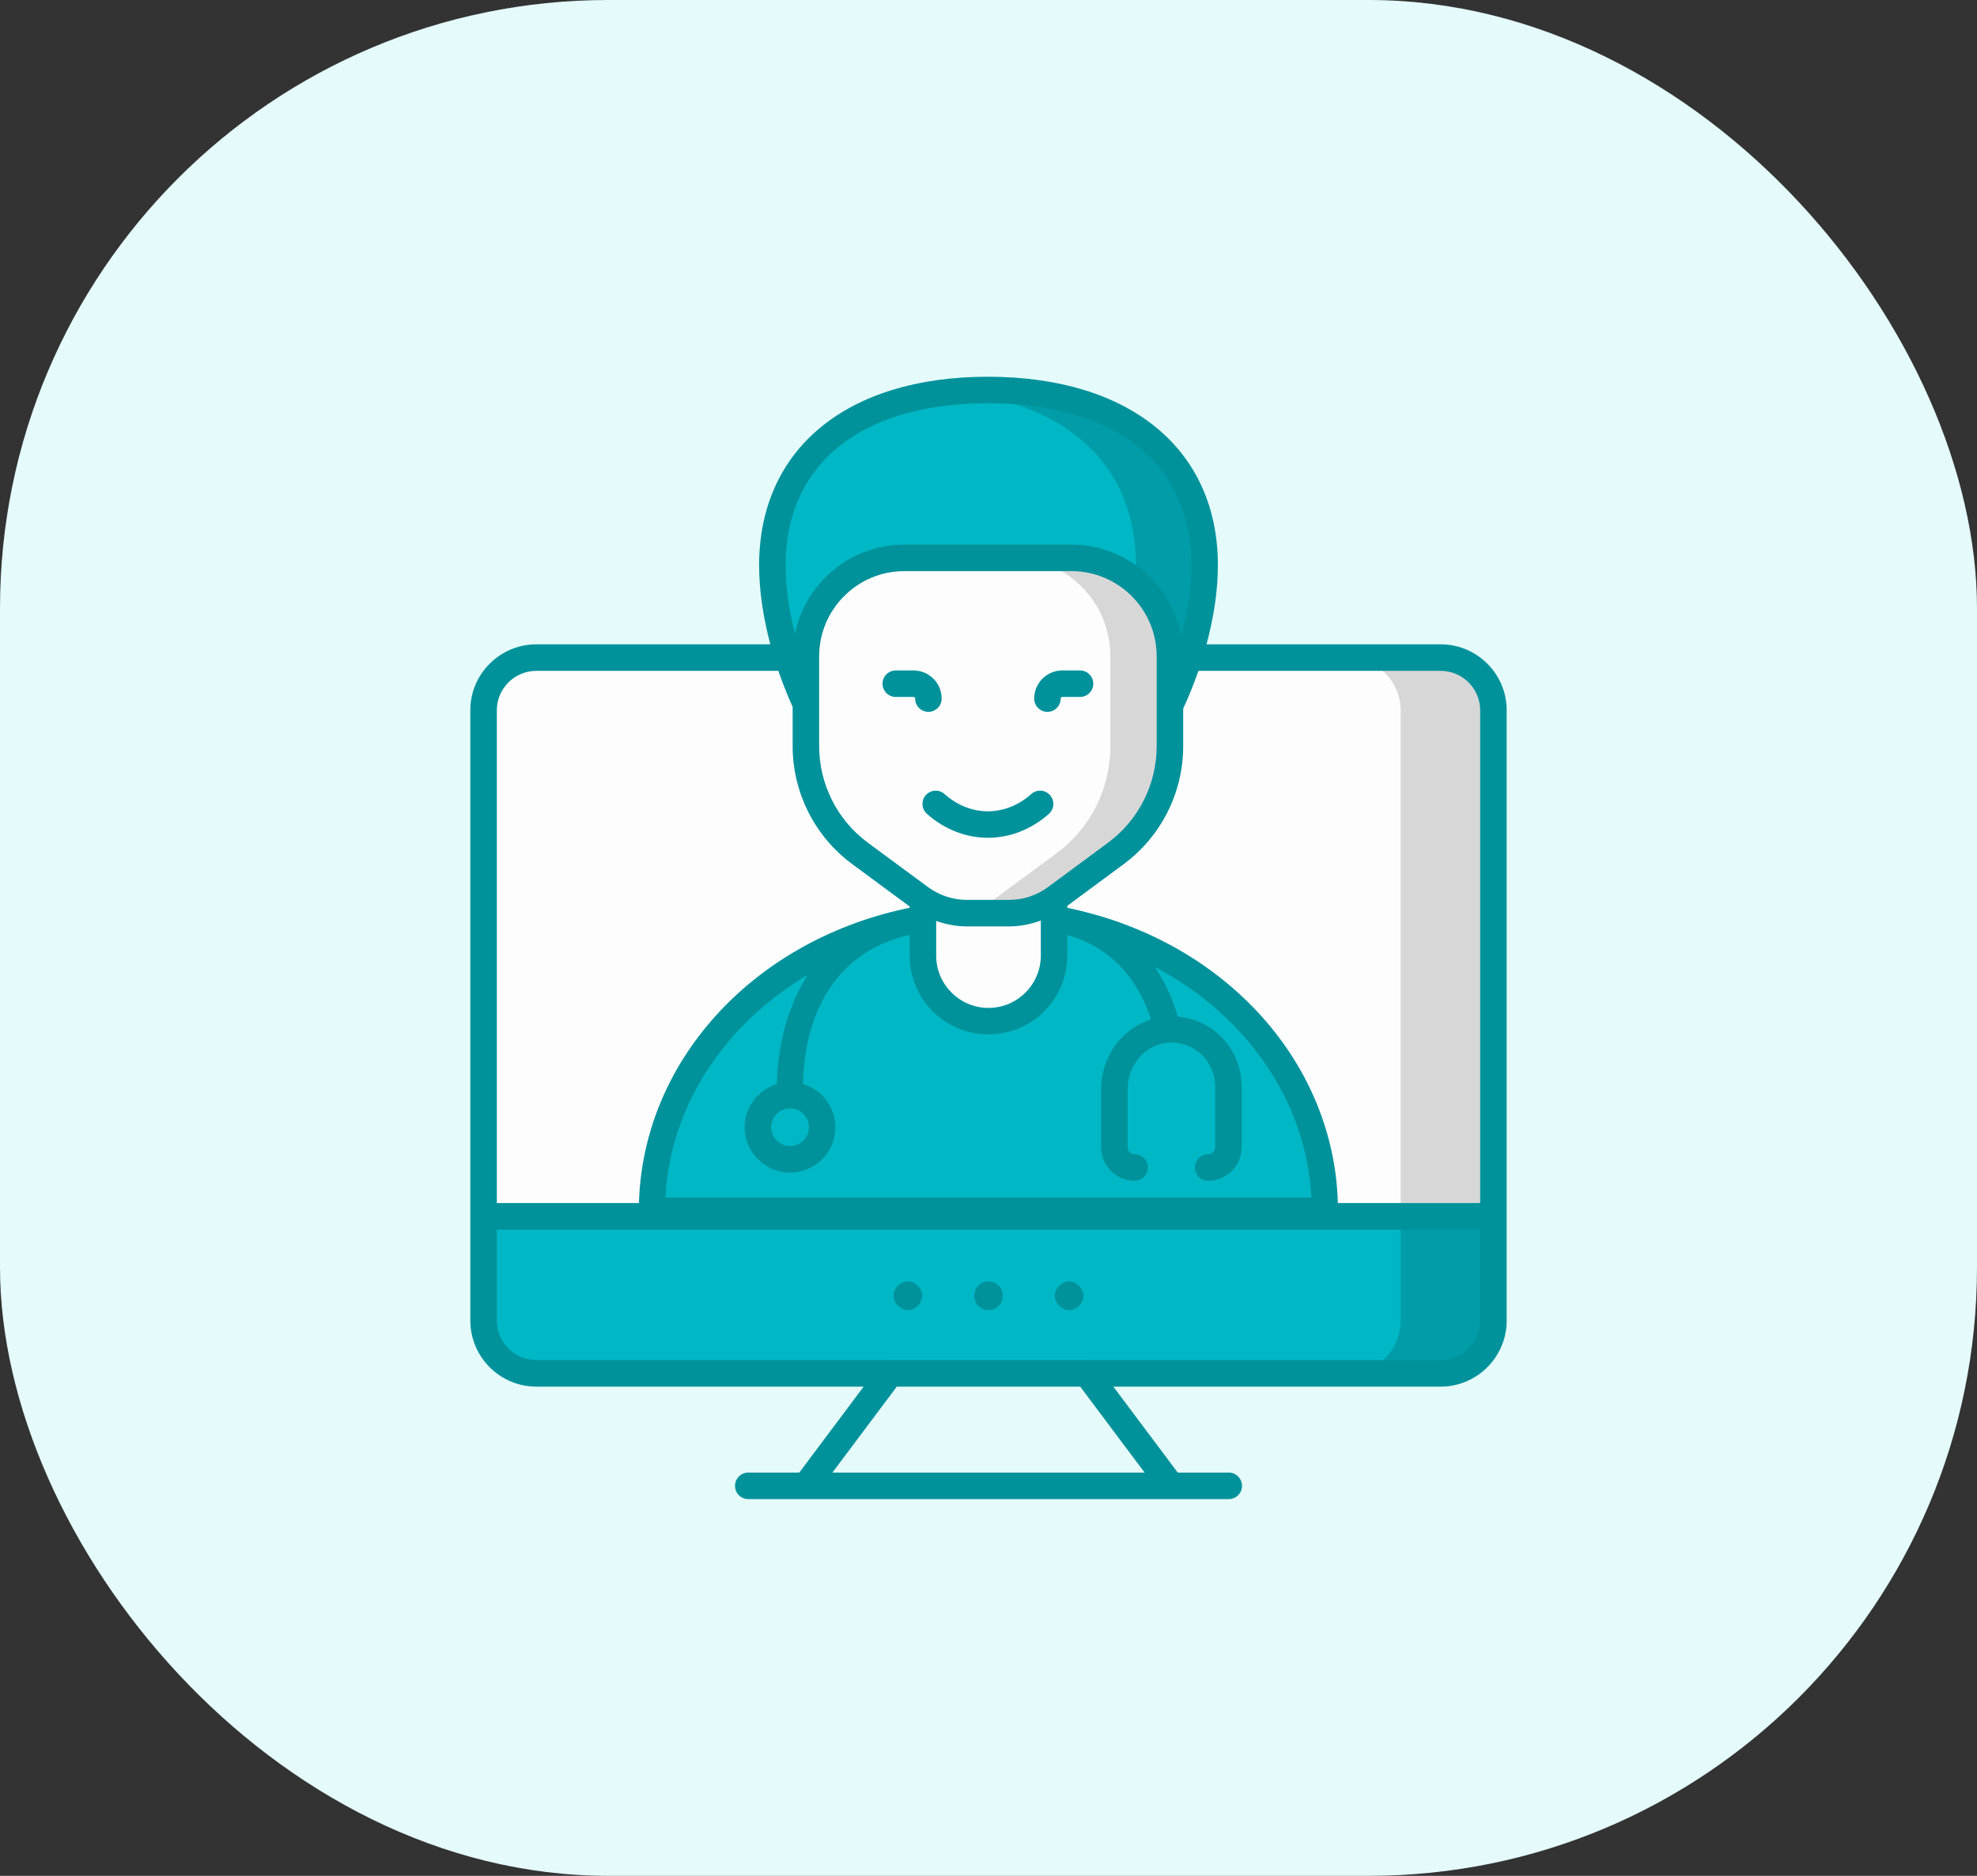
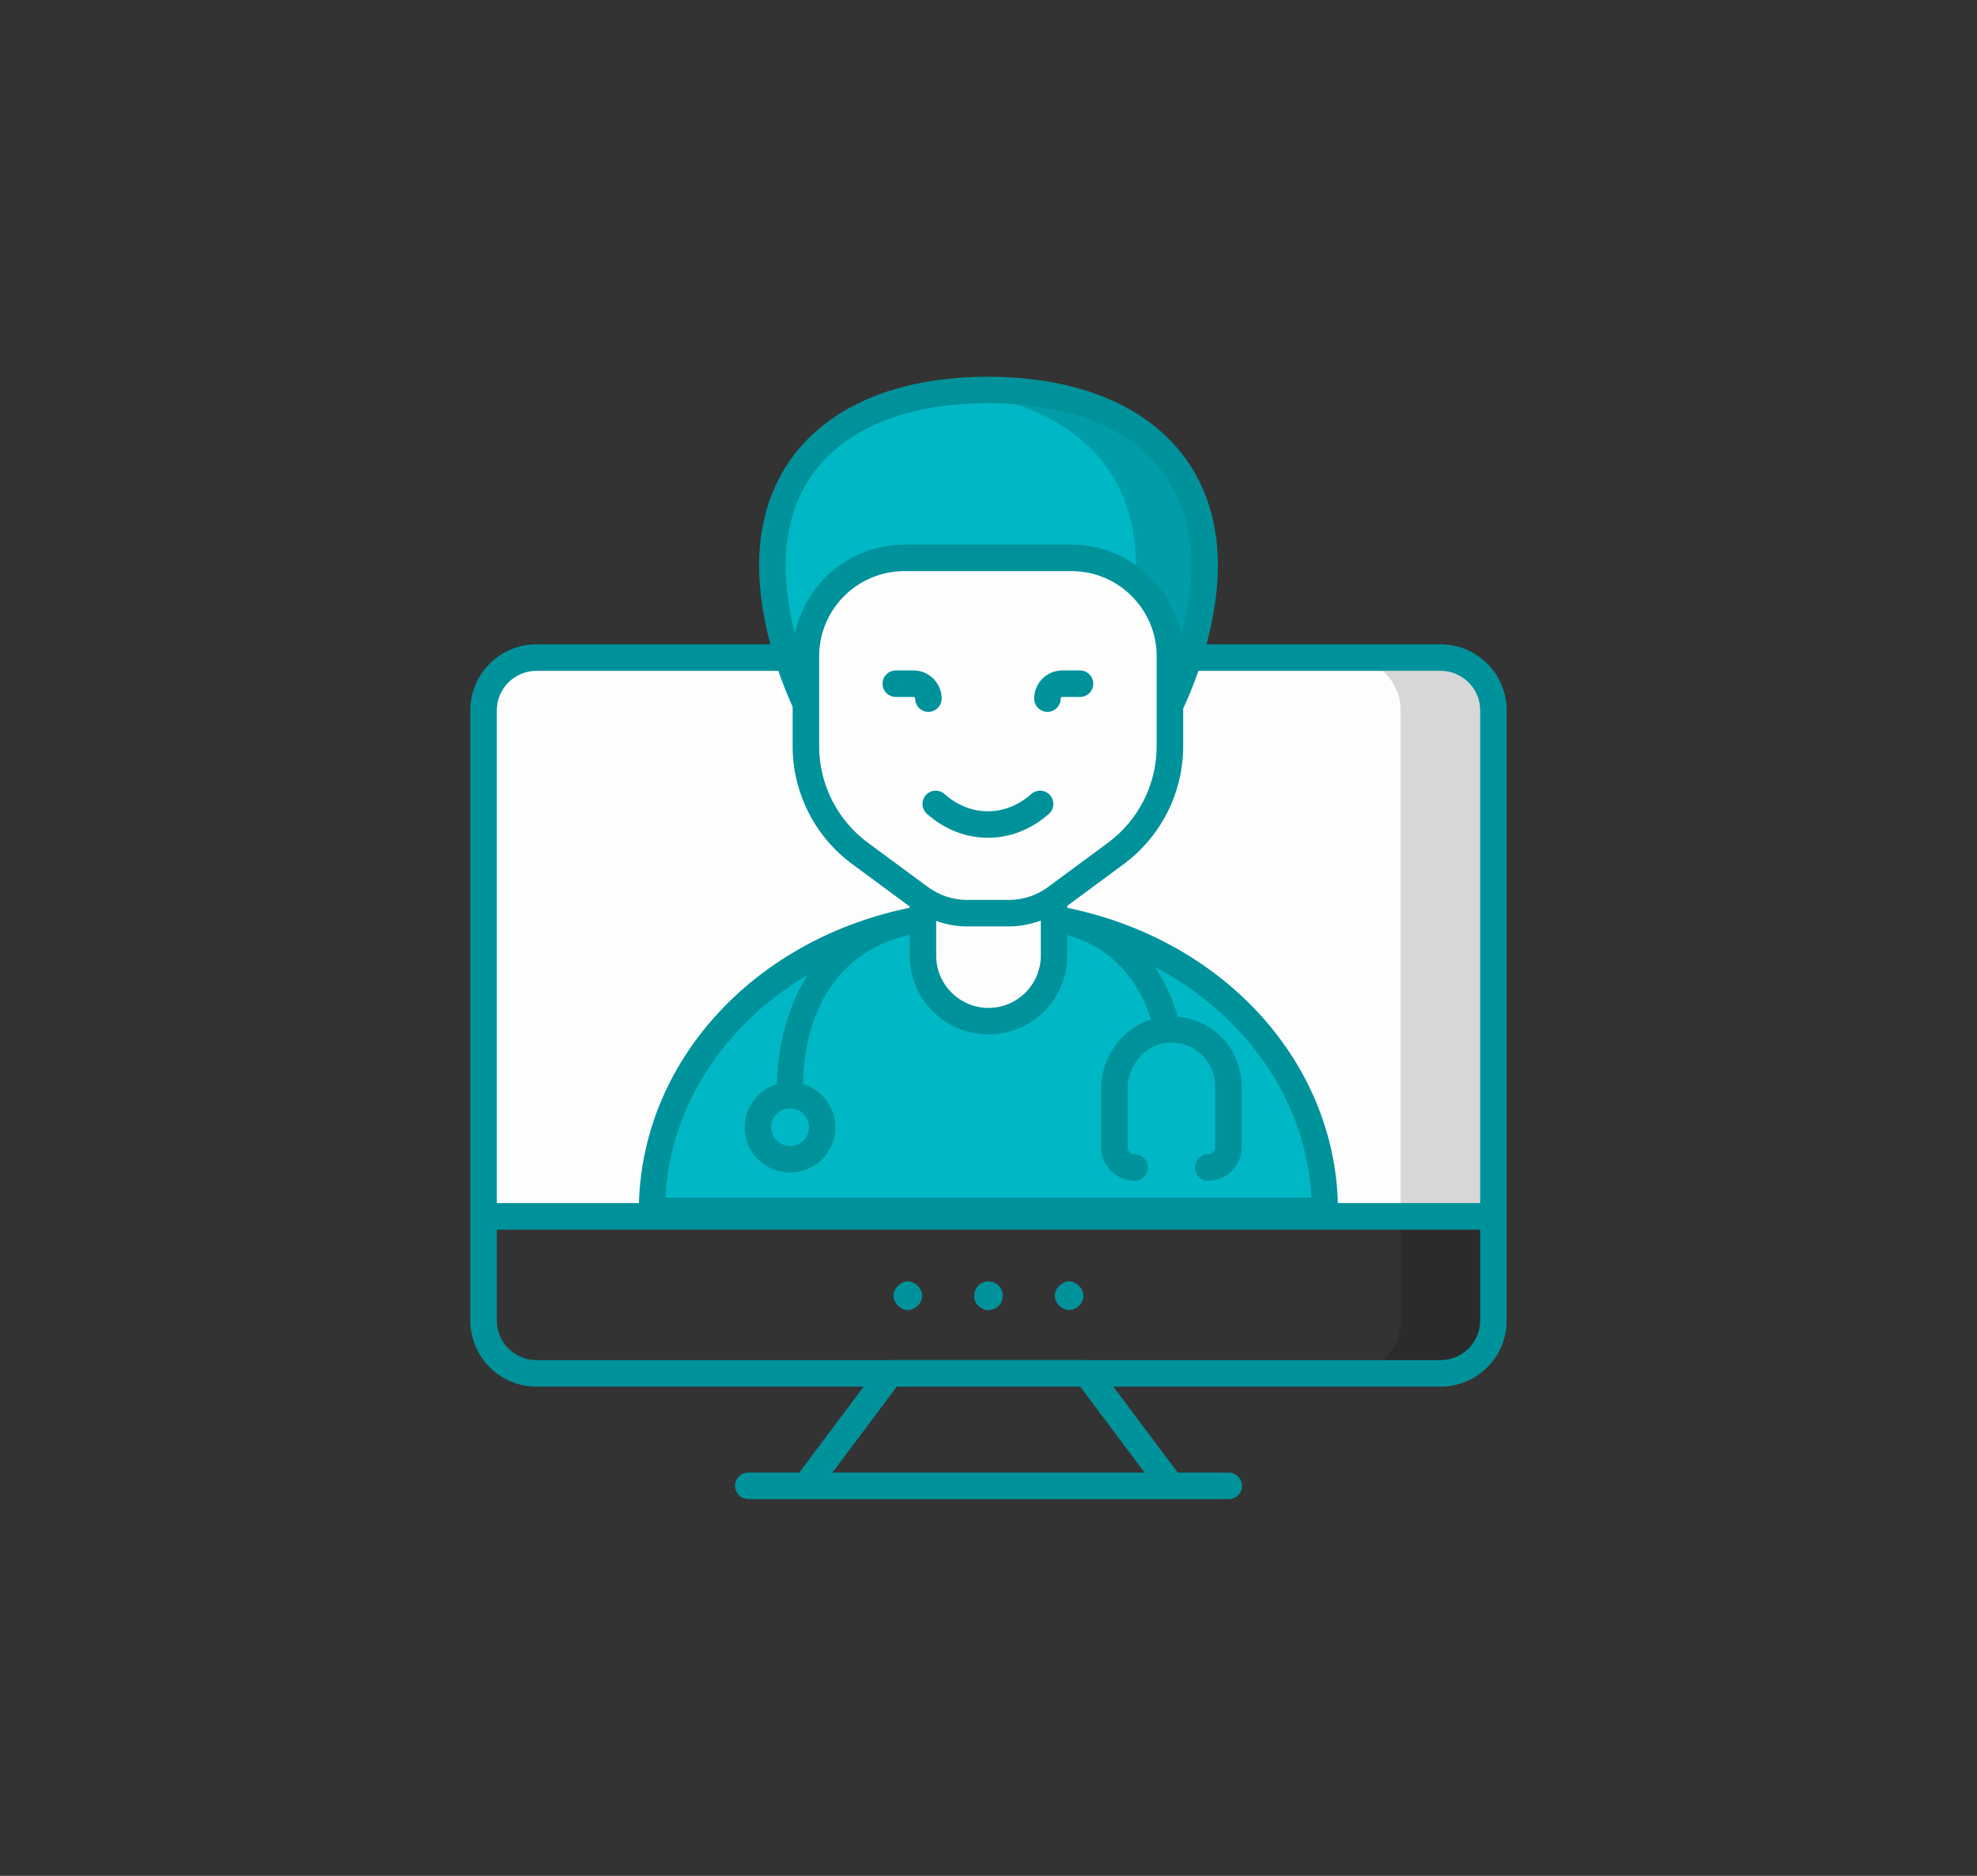
<svg xmlns="http://www.w3.org/2000/svg" width="78" height="74" viewBox="0 0 78 74" fill="none">
  <rect x="0" y="0" width="78" height="74" fill="#333333" stroke="none" />
-   <rect width="78" height="74" rx="24" fill="#E5FAFA" />
  <path d="M58.917 28.023V47.985H19.076V28.023C19.076 26.885 20.008 25.94 21.159 25.94H56.835C57.985 25.94 58.917 26.885 58.917 28.023Z" fill="#FEFDFE" />
  <path opacity="0.15" d="M58.917 28.023V47.985H55.26V28.023C55.26 26.885 54.328 25.94 53.178 25.94H56.835C57.985 25.94 58.917 26.885 58.917 28.023Z" fill="black" />
  <path d="M52.278 47.766H25.715C25.715 42.245 30.015 37.618 35.819 36.358C36.018 36.313 36.211 36.275 36.41 36.243H41.584C41.783 36.275 41.982 36.313 42.175 36.358C47.978 37.618 52.278 42.245 52.278 47.766Z" fill="#00B8C5" />
  <path d="M32.436 44.474C32.436 45.164 31.875 45.736 31.174 45.736C30.473 45.736 29.901 45.164 29.901 44.474C29.901 43.773 30.473 43.201 31.174 43.201C31.875 43.201 32.436 43.773 32.436 44.474Z" fill="#00B8C5" />
  <path d="M36.413 35.124V36.242V37.695C36.413 38.408 36.702 39.057 37.171 39.526C37.641 39.996 38.283 40.285 39.003 40.285C40.43 40.285 41.587 39.121 41.587 37.695V36.242V35.124" fill="#FEFDFE" />
-   <path d="M19.079 47.985V52.094C19.079 53.247 20.01 54.177 21.163 54.177H56.838C57.99 54.177 58.921 53.247 58.921 52.094V47.985H19.079Z" fill="#00B8C5" />
  <path opacity="0.15" d="M58.924 47.985V52.092C58.924 53.248 57.992 54.181 56.835 54.181H53.178C54.335 54.181 55.26 53.248 55.26 52.092V47.985H58.924Z" fill="black" />
  <path d="M47.526 22.298C47.526 27.037 43.684 33.892 38.972 33.892C34.261 33.892 30.474 27.037 30.474 22.298C30.474 17.56 34.261 15.385 38.972 15.385C43.684 15.385 47.526 17.56 47.526 22.298Z" fill="#00B8C5" />
-   <path opacity="0.15" d="M47.525 22.298C47.525 27.039 43.685 33.893 38.972 33.893C38.508 33.893 38.055 33.828 37.613 33.704C41.685 32.566 44.812 26.575 44.812 22.298C44.812 18.022 41.685 15.838 37.613 15.45C38.055 15.406 38.508 15.385 38.972 15.385C43.685 15.385 47.525 17.558 47.525 22.298Z" fill="black" />
+   <path opacity="0.15" d="M47.525 22.298C47.525 27.039 43.685 33.893 38.972 33.893C41.685 32.566 44.812 26.575 44.812 22.298C44.812 18.022 41.685 15.838 37.613 15.45C38.055 15.406 38.508 15.385 38.972 15.385C43.685 15.385 47.525 17.558 47.525 22.298Z" fill="black" />
  <path d="M31.796 25.891V29.442C31.796 31.107 32.586 32.673 33.926 33.662L36.306 35.417C36.839 35.811 37.484 36.023 38.146 36.023H39.816C40.479 36.023 41.125 35.81 41.658 35.416L44.031 33.662C45.369 32.673 46.158 31.108 46.158 29.445V25.891C46.158 23.746 44.419 22.007 42.274 22.007H35.68C33.535 22.007 31.796 23.746 31.796 25.891Z" fill="#FEFDFE" />
-   <path opacity="0.15" d="M46.155 25.89V29.444C46.155 31.11 45.368 32.674 44.031 33.661L41.658 35.413C41.124 35.813 40.477 36.023 39.813 36.023H38.147C38.034 36.023 37.92 36.017 37.807 36.001C38.352 35.947 38.87 35.742 39.312 35.413L41.685 33.661C43.022 32.674 43.809 31.11 43.809 29.444V25.89C43.809 23.744 42.073 22.007 39.927 22.007H42.272C44.419 22.007 46.155 23.744 46.155 25.89Z" fill="black" />
  <path d="M56.836 25.418H47.602C47.892 24.338 48.05 23.277 48.05 22.302C48.05 17.713 44.572 14.862 38.972 14.862C33.407 14.862 29.95 17.713 29.95 22.302C29.95 23.276 30.106 24.337 30.393 25.418H21.164C19.726 25.418 18.556 26.585 18.556 28.019V52.095C18.556 53.532 19.726 54.701 21.163 54.701H34.075L31.535 58.092H29.522C29.233 58.092 28.999 58.327 28.999 58.615C28.999 58.904 29.233 59.138 29.522 59.138H31.796H46.204H48.478C48.767 59.138 49.002 58.904 49.002 58.615C49.002 58.327 48.767 58.092 48.478 58.092H46.466L43.925 54.701H56.837C58.275 54.701 59.444 53.532 59.444 52.095C59.444 43.595 59.444 36.849 59.444 28.019C59.444 26.585 58.274 25.418 56.836 25.418ZM56.836 26.464C57.697 26.464 58.398 27.162 58.398 28.019V47.459H52.784C52.631 41.94 48.394 37.208 42.358 35.867C42.342 35.862 42.328 35.856 42.312 35.852C42.307 35.851 42.302 35.852 42.297 35.851C42.294 35.85 42.291 35.849 42.287 35.849C42.23 35.836 42.169 35.825 42.11 35.813V35.733L44.342 34.083C45.807 33 46.681 31.267 46.681 29.445V27.954C46.908 27.462 47.109 26.963 47.282 26.464H56.836V26.464ZM32.319 27.776C32.319 27.77 32.319 27.765 32.319 27.759V25.891C32.319 24.038 33.826 22.53 35.68 22.53H42.274C44.127 22.53 45.635 24.038 45.635 25.891V29.445C45.635 30.936 44.919 32.355 43.72 33.241L41.347 34.995C40.906 35.321 40.363 35.5 39.816 35.5H38.146C37.6 35.5 37.056 35.321 36.617 34.997L34.237 33.241C33.036 32.355 32.319 30.935 32.319 29.442V27.776H32.319ZM36.936 36.33C37.324 36.468 37.733 36.546 38.146 36.546H39.816C40.242 36.546 40.664 36.461 41.064 36.314V37.697C41.064 38.835 40.138 39.761 39 39.761C37.867 39.761 36.936 38.841 36.936 37.697V36.33H36.936ZM31.174 43.724C31.582 43.724 31.913 44.06 31.913 44.474C31.913 44.881 31.582 45.212 31.174 45.212C30.768 45.212 30.424 44.874 30.424 44.474C30.424 44.06 30.761 43.724 31.174 43.724ZM30.648 42.766C29.916 42.993 29.379 43.668 29.379 44.474C29.379 45.458 30.184 46.258 31.174 46.258C32.158 46.258 32.959 45.458 32.959 44.474C32.959 43.664 32.42 42.986 31.686 42.763C31.692 41.522 32.033 37.755 35.89 36.881V37.697C35.89 39.417 37.284 40.807 39 40.807C40.501 40.807 41.756 39.739 42.047 38.323C42.088 38.121 42.11 37.912 42.11 37.697V36.885C44.321 37.498 45.138 39.331 45.408 40.214C44.27 40.575 43.443 41.68 43.443 42.968V45.258C43.443 45.987 44.037 46.58 44.766 46.58C45.055 46.58 45.289 46.346 45.289 46.057C45.289 45.768 45.055 45.534 44.766 45.534C44.613 45.534 44.489 45.41 44.489 45.258V42.968C44.489 42.007 45.19 41.201 46.085 41.135C46.59 41.097 47.083 41.279 47.438 41.634C47.759 41.954 47.942 42.401 47.942 42.859V45.258C47.942 45.41 47.818 45.534 47.665 45.534C47.377 45.534 47.142 45.768 47.142 46.057C47.142 46.346 47.377 46.58 47.665 46.58C48.395 46.58 48.988 45.987 48.988 45.258V42.859C48.988 42.125 48.693 41.41 48.177 40.894C47.716 40.432 47.108 40.163 46.465 40.106C46.342 39.654 46.079 38.905 45.563 38.146C49.166 40.044 51.54 43.423 51.739 47.243H26.254C26.442 43.627 28.581 40.405 31.864 38.461C30.835 40.07 30.663 41.918 30.648 42.766ZM38.972 15.908C44.002 15.908 47.005 18.298 47.005 22.302C47.005 23.174 46.864 24.126 46.606 25.1C46.232 23.047 44.433 21.484 42.274 21.484H35.68C33.554 21.484 31.776 22.997 31.363 25.002C31.124 24.061 30.995 23.144 30.995 22.302C30.995 18.298 33.977 15.908 38.972 15.908ZM19.602 28.019C19.602 27.162 20.303 26.464 21.164 26.464H30.709C30.872 26.94 31.061 27.416 31.273 27.886V29.442C31.273 31.266 32.148 33 33.616 34.082L35.89 35.761V35.812C35.832 35.824 35.771 35.834 35.713 35.847C35.712 35.847 35.711 35.847 35.71 35.847C35.705 35.848 35.701 35.85 35.696 35.851C29.625 37.176 25.363 41.922 25.209 47.459H19.602V28.019ZM45.159 58.092H32.841L35.382 54.701H42.618L45.159 58.092ZM58.398 52.095C58.398 52.955 57.698 53.655 56.837 53.655H42.892C42.887 53.654 42.883 53.651 42.877 53.651H35.122C35.117 53.651 35.113 53.654 35.108 53.655H21.163C20.302 53.655 19.602 52.955 19.602 52.095V48.508H58.398V52.095H58.398Z" fill="#00929B" />
  <path d="M35.818 51.682C36.107 51.682 36.384 51.405 36.384 51.116C36.384 50.828 36.107 50.55 35.818 50.55C35.53 50.55 35.253 50.828 35.253 51.116C35.253 51.405 35.53 51.682 35.818 51.682Z" fill="#00929B" />
  <path d="M39 51.682C39.312 51.682 39.566 51.429 39.566 51.116C39.566 50.804 39.312 50.55 39 50.55C38.688 50.55 38.434 50.804 38.434 51.116C38.434 51.429 38.688 51.682 39 51.682Z" fill="#00929B" />
  <path d="M42.182 51.682C42.47 51.682 42.747 51.405 42.747 51.116C42.747 50.828 42.47 50.55 42.182 50.55C41.893 50.55 41.616 50.828 41.616 51.116C41.616 51.405 41.893 51.682 42.182 51.682Z" fill="#00929B" />
  <path d="M35.342 27.494H36.041C36.077 27.494 36.106 27.524 36.106 27.559C36.106 27.848 36.34 28.082 36.629 28.082C36.918 28.082 37.152 27.848 37.152 27.559C37.152 26.947 36.654 26.448 36.041 26.448H35.342C35.053 26.448 34.819 26.683 34.819 26.971C34.819 27.26 35.053 27.494 35.342 27.494Z" fill="#00929B" />
  <path d="M41.325 28.082C41.613 28.082 41.848 27.848 41.848 27.559C41.848 27.523 41.877 27.494 41.912 27.494H42.611C42.9 27.494 43.134 27.26 43.134 26.971C43.134 26.683 42.9 26.448 42.611 26.448H41.912C41.3 26.448 40.802 26.947 40.802 27.559C40.802 27.848 41.036 28.082 41.325 28.082Z" fill="#00929B" />
  <path d="M36.526 31.367C36.335 31.583 36.355 31.914 36.571 32.106C37.279 32.735 38.128 33.049 38.977 33.049C39.826 33.049 40.674 32.735 41.383 32.106C41.599 31.914 41.618 31.583 41.427 31.367C41.234 31.151 40.904 31.131 40.688 31.324C39.665 32.231 38.289 32.233 37.265 31.324C37.048 31.131 36.718 31.151 36.526 31.367Z" fill="#00929B" />
</svg>